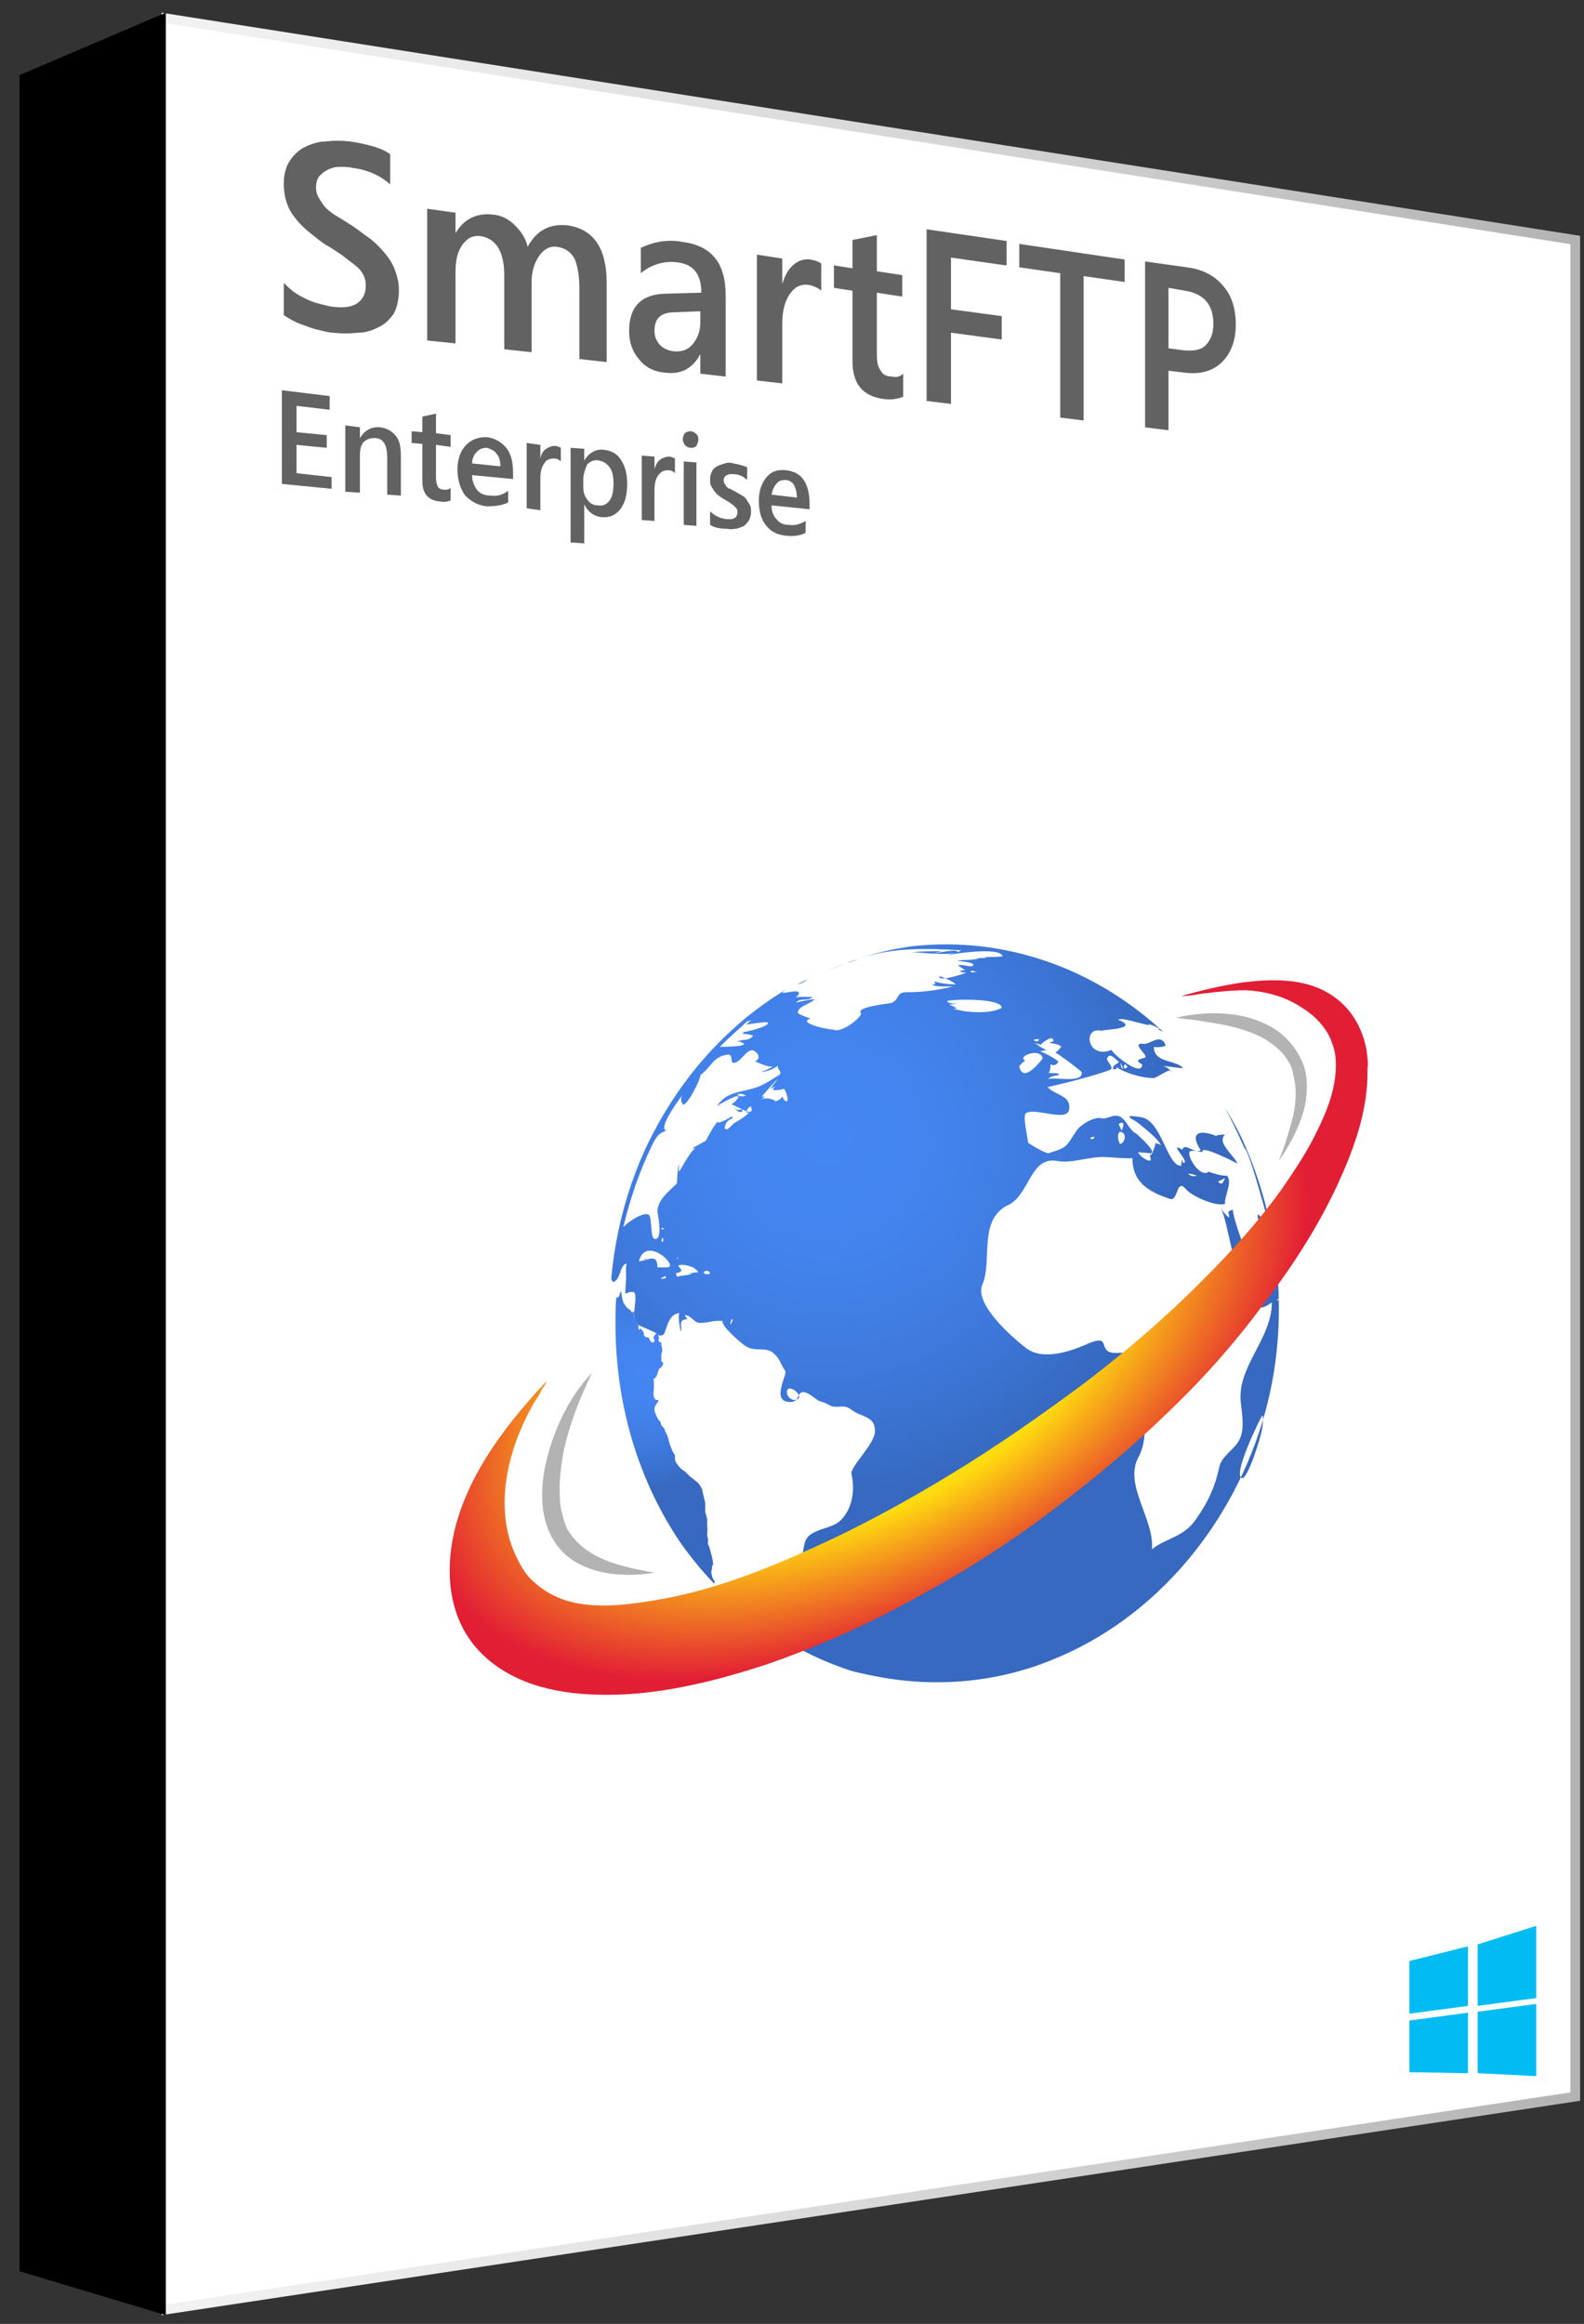
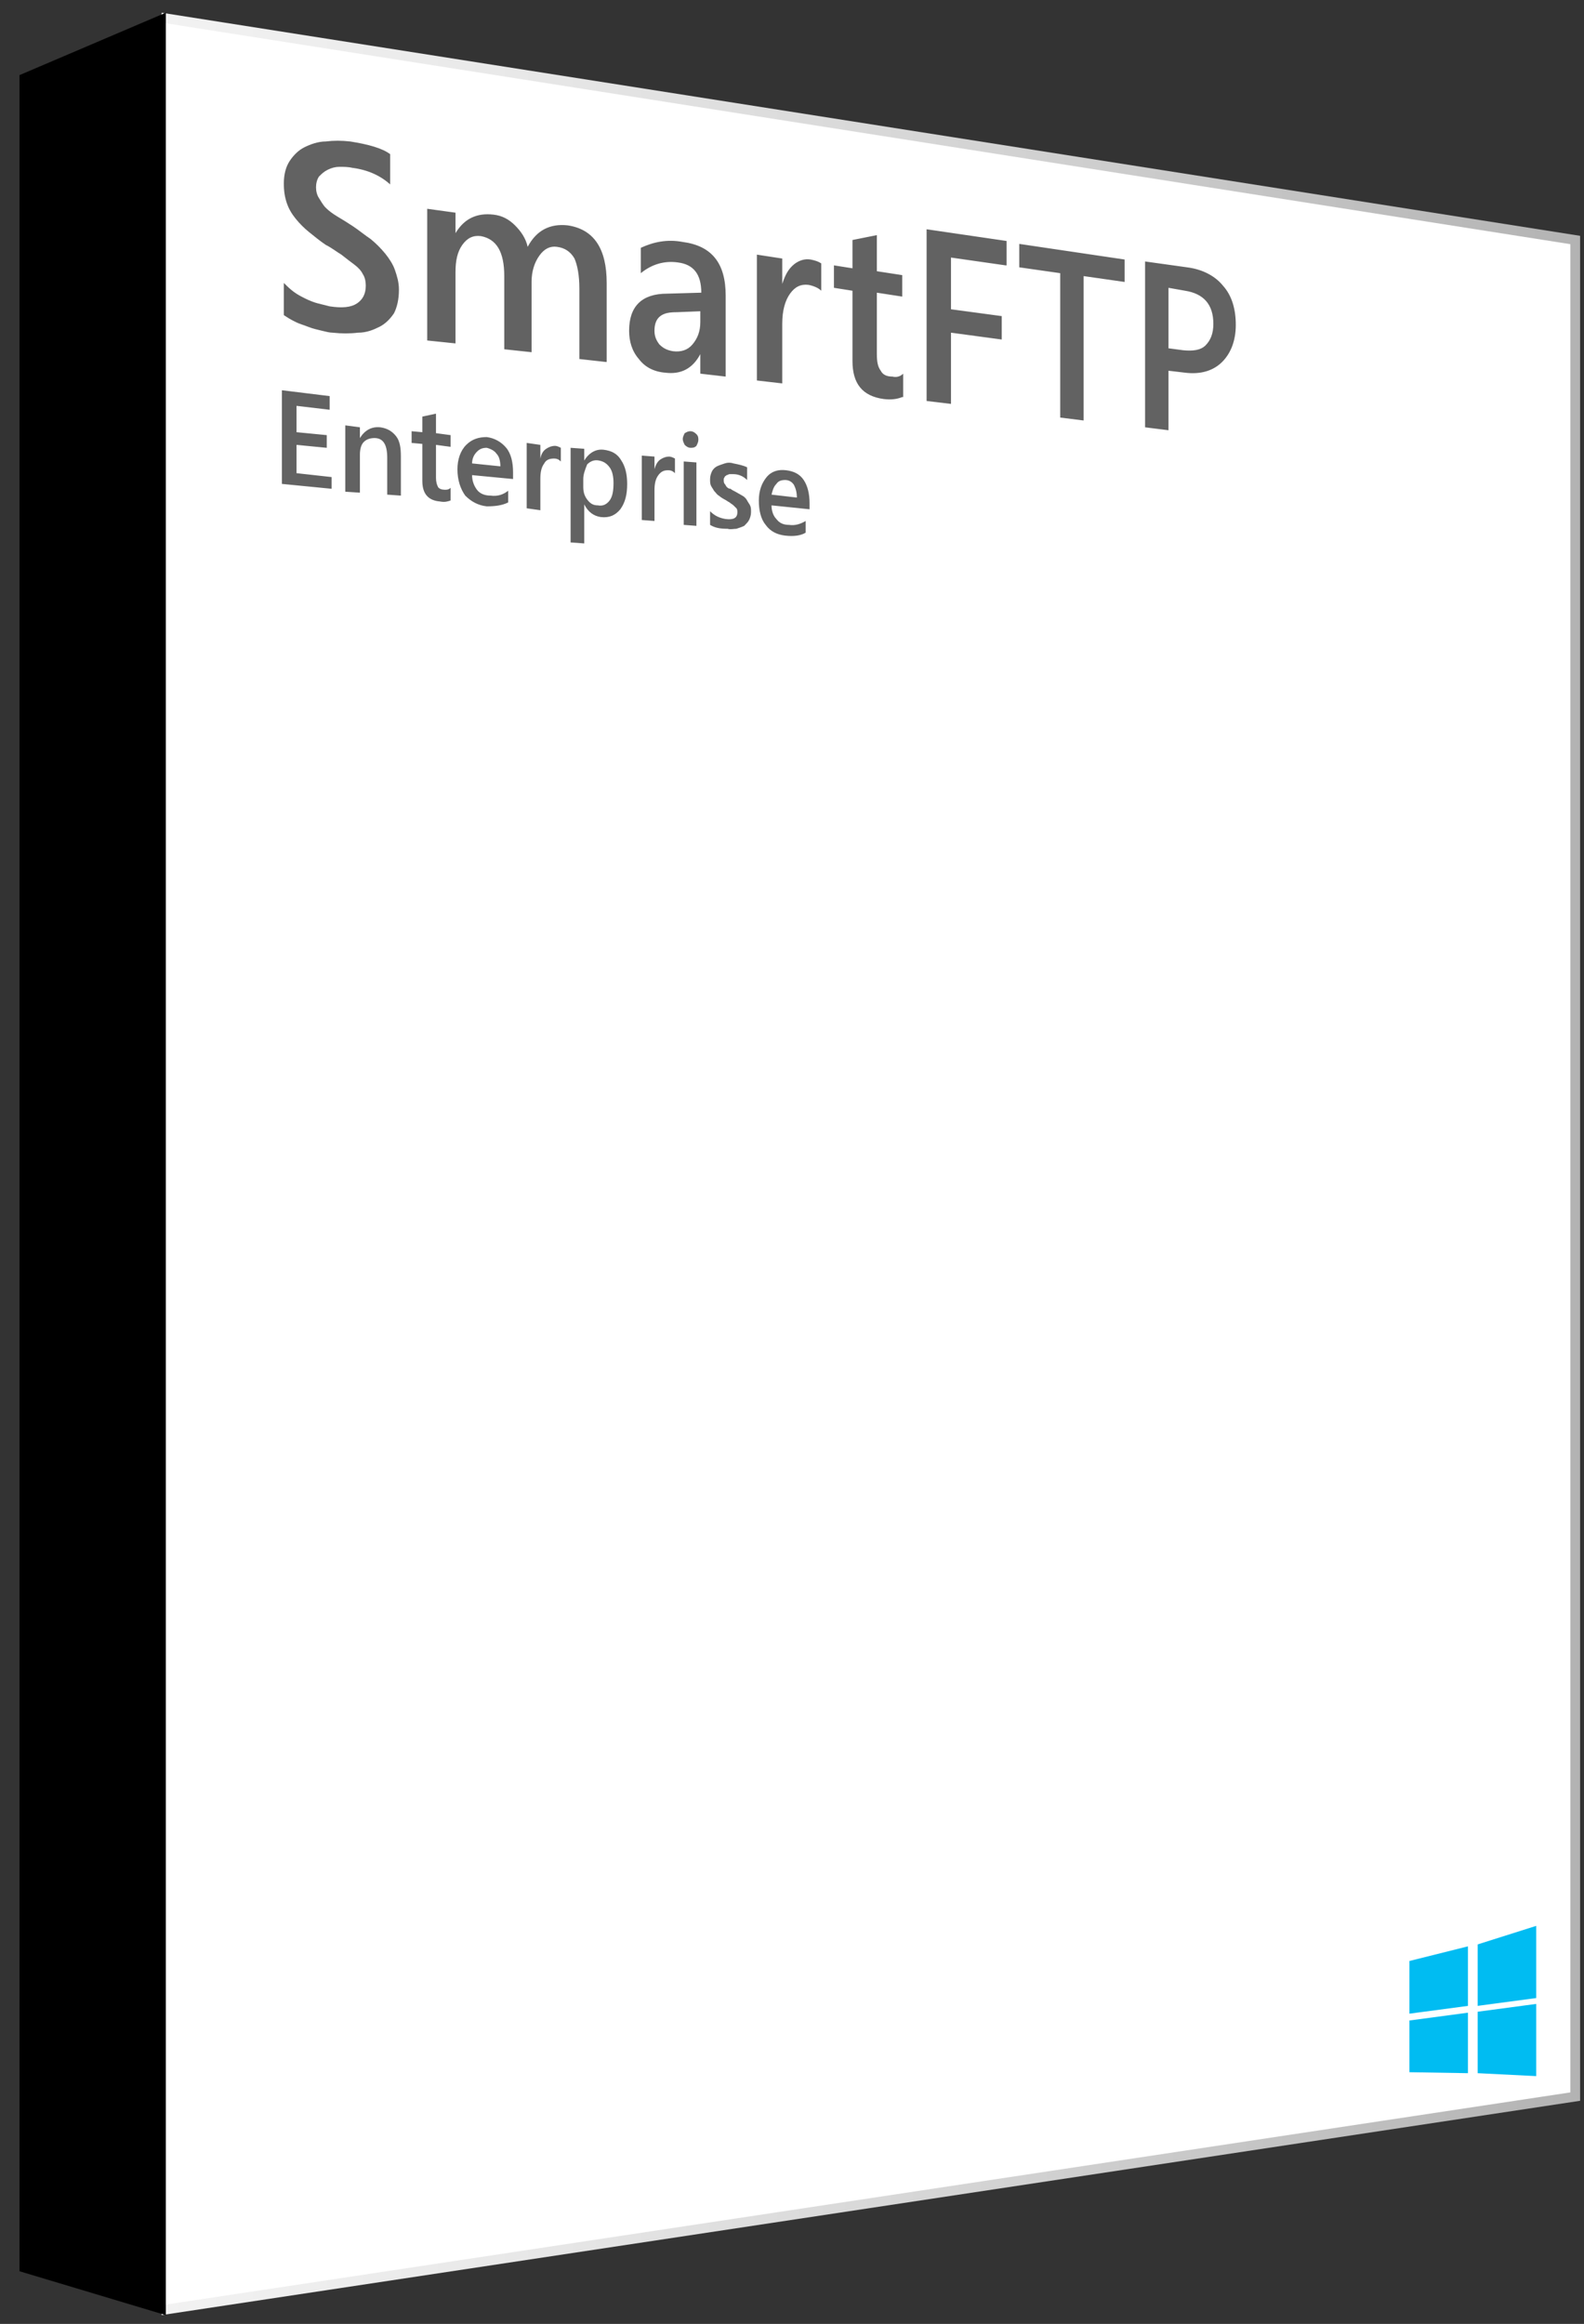
<svg xmlns="http://www.w3.org/2000/svg" xmlns:xlink="http://www.w3.org/1999/xlink" viewBox="0 0 162.4 238.2">
  <rect x="0" y="0" width="162.4" height="238.2" fill="#333333" stroke="none" />
  <linearGradient id="a" gradientUnits="userSpaceOnUse" x1="16.405" y1="119.259" x2="161.983" y2="119.259">
    <stop offset="0" stop-color="#f2f2f2" />
    <stop offset=".235" stop-color="#e9e9e9" />
    <stop offset=".618" stop-color="#d1d1d1" />
    <stop offset="1" stop-color="#b3b3b3" />
  </linearGradient>
  <path fill="#fff" stroke="url(#a)" stroke-miterlimit="10" d="M16.5 1.8l145 22.8v190.3l-145 21.9" />
  <path d="M2 232.8l15 4.5V1.3L2 7.7z" />
  <defs>
-     <ellipse id="b" cx="97" cy="134.8" rx="34.5" ry="38" />
-   </defs>
+     </defs>
  <clipPath id="c">
    <use xlink:href="#b" overflow="visible" />
  </clipPath>
  <g clip-path="url(#c)">
    <radialGradient id="d" cx="82.172" cy="100.539" r=".4" gradientUnits="userSpaceOnUse">
      <stop offset="0" stop-color="#4486f3" />
      <stop offset=".273" stop-color="#4384ef" />
      <stop offset=".556" stop-color="#407de2" />
      <stop offset=".842" stop-color="#3a71ce" />
      <stop offset="1" stop-color="#3669bf" />
    </radialGradient>
-     <path d="M81.8 100.9c.3-.2.7-.4 1-.5-.3.2-.6.4-1 .5z" fill="url(#d)" />
    <radialGradient id="e" cx="85.268" cy="98.955" r=".747" gradientUnits="userSpaceOnUse">
      <stop offset="0" stop-color="#4486f3" />
      <stop offset=".273" stop-color="#4384ef" />
      <stop offset=".556" stop-color="#407de2" />
      <stop offset=".842" stop-color="#3a71ce" />
      <stop offset="1" stop-color="#3669bf" />
    </radialGradient>
    <path d="M84.6 99.6c.7-.3 1.3-.6 2-.8-.6.2-1.3.5-2 .8z" fill="url(#e)" />
    <radialGradient id="f" cx="87.25" cy="98.357" r=".439" gradientUnits="userSpaceOnUse">
      <stop offset="0" stop-color="#4486f3" />
      <stop offset=".273" stop-color="#4384ef" />
      <stop offset=".556" stop-color="#407de2" />
      <stop offset=".842" stop-color="#3a71ce" />
      <stop offset="1" stop-color="#3669bf" />
    </radialGradient>
    <path d="M86.9 98.7c.4-.1.8-.3 1.2-.4-.4.1-.8.2-1.2.4z" fill="url(#f)" />
    <radialGradient id="g" cx="84.757" cy="116.942" r="36.396" gradientUnits="userSpaceOnUse">
      <stop offset="0" stop-color="#4486f3" />
      <stop offset=".273" stop-color="#4384ef" />
      <stop offset=".556" stop-color="#407de2" />
      <stop offset=".842" stop-color="#3a71ce" />
      <stop offset="1" stop-color="#3669bf" />
    </radialGradient>
    <path d="M99.8 96.8c-3.9-.3-7.9.2-11.6 1.4 3.5-1.1 6.7-1 10.3-.8-.6.7-4.2.2-5 .2 1-.1 2-.1 3-.1-.2.1-.5.1-.7.2.3 0 2.4-.5 2.4-.1l-1.2.3c.7-.1 5.4-.9 5.8.1 0 .1-1.8.1-2 .1 1 .1-.4.1-.4.1-.7.3-1.5.1-2.3.3.1 0 1.7.1 1.7.4-.1.4-1.3-.2-1.6.1 0-.1.8.5.8.5-.2-.1-.4 0-.6 0 .2.2.4.2.7.2 0 0-2.8 1-2.8.4 0-.2 2 .8 1.6.8-.7 0-1.4-.1-2.1-.3 0 .2.3.3-.2.3.1.3 1.8.2 2.1.2-1.5.4-3.1.6-4.7.6-1.2 0-.7.7-1.6 1.1-.4.1-3.8.4-3.1 1.1-.2.6-2.2 2.1-2.9 1.6.3.2-3.9-.6-2.3-1.1-.3-.1-1.4-.5-1.3-.6 0-.7 1.4-.9 1.7-1.4-.1 0-1.9.3-1.9.4.4-.6 1.2-.1 1.7-.6.1 0-1.8-.1-1.8.1.1-.1.3-.2.4-.4.3-.9-3.6.8-.4-1-11.1 6.2-18 18.3-19.1 30.9.3-3.5 0-.4.5-.4.8-.3.6-1.8 1.4-1.9-.2 0-.1 1.5-.1 1.7 0-.8-.1 1.7-.1 1.4 0 0 .9-.4 1 0 .2 1-.4 2.2.2 3.1.1.2 2.7 1.1 2.2 1.2.2 0 .4 0 .5-.1.3-.1.4-2.2 1.7-2.2-.3 0 .1 2 .1 1.9.2-.6-.4-1.2.7-1.3-.1-.1-.2-.2-.3-.4.7 0 .9.8 1.6.8.8 0 1.4-.3 2.3-.2-.3.4 2.1 2.5 2.4 2.6.9.6 2 0 2.8.7.7.6.7 1.1 1.2 1.8.3.3-1.6 3.3.6 3.2 1.1 0 .4-1.9 2.3-.5.9.7.7.3 1.6.8.8.5 1.4-.2 2.3.5 1 .8 2.5.6 2.4 2.3-.1 1.3-2.6 3.6-2.4 4.3.3 1.3.2 2.9-.6 4.1-.9 1.4-1.9 1.2-3.3 1.9-1.5.8-.5 1.9-1.8 3.2 0 0-3.3 3.2-3.3 1.2.2.6 1.9 1.3.6 1.8-.3.1-.7.1-1 0-1.2-.3-.1.3-.6.6-.1.1-1-.2-1-.3-.1.3.9.8.8.9-.2 0-.3-.1-.5-.2 0 0 .3.9.1.9-.3-.4-.5-.4-.8-.2 1.2 3.8 10.5 6.2 13.8 6.8 6 1.2 12.3.7 18-1.6 10.9-4.3 18.9-14.2 22-25.4 5.9-21.5-7-46.9-30.8-48.4 2.6.2 5.2.3 7.8.5-2.1.2-4.5.1-6.9-.1-3.9-.2 18.2 1.2 0 0zm-23.3 8c.1-.2.3-.2.5-.2-1.2.5.9-.6-.5.4.2 0 2-.3 2.2-.2.4.4-2.7 1.1-2.6 1 .3-.1.3-.1 0 .2.1-.1 1.2.1 1.1.2-.6.6-.9.2-1.7.6.3-.1.5 0 .8.2 0 .3-2.3.3-2.5.3.9-.9 1.8-1.7 2.7-2.5-.1.1-.3.2-.4.3.1-.1.2-.2.4-.3.1-.1-.9.7 0 0zm-6.7 8.2c-.2.2.2-.3 0 0 0 0 .1-.2 0 0zm-3.6 16.2c-.2 0 0-.5 0 0zm1.7 1.9c-.4 0 .3-.3.3-.3.3.3-.3.2-.3.3-.2 0 .2-.1 0 0zm.5-1.2h-1c0-1.4-.8-.8-1.9-.6.7-2.8 4.2.6 2.9.6-.3 0 .3 0 0 0zm-.6-3.9c0-.3.2-.1.3 0h-.3c0-.3.1 0 0 0zm.2 1.2c-.4.4 0-.9 0 0 0 0 0-.1 0 0zm.3-1.2zm2.7 4.5c-.4.3-1.5.2-1.5.4-.1-.1-.2-.2-.2-.4 1.2-.2 0-.7.3-.8.5-.2 1.5.2 1.6.3.2.2.1 0 .4.4-2.2.2-.4.1-.6.1-.3.2.2 0 0 0zm-1.6-1.4c0-.3.2-.1.3-.4-.1.1-.2.3-.3.4 0-.3 0 0 0 0zm3.1 1.5c-.8 0 0-.7.3-.1-.1.1-.1.1-.3.1zm2.6 4.8c-.5 1.1 0-.8 0 0zm.2-20.3c-.2.1-.8 1-1 .5.1-.6.4-.9 1-1-.2.1-.3 0-.2-.2 0 0-1.5.9-1.5.6-.2-.1-1.5 2.4-1.2 1.9-.5.3-1.1.6-1.6.9.1-.1.3-.1.5-.1-.5.2-1.6 2.4-1.7 2.4v-.8c-.1.1-.2 2-.2 2-.8.8-1.9 1.6-2 2.8 0 .3.6 2.8-.2 2.9-.6.1-.3-2.3-.7-2.5-.6-.3-2.2.8-2.6 1.3.7-2.9 1.6-5.6 2.9-8.3.4-.8.6-1.3 1.5-1.6-.9-.3 1.5-3.4 1.6-3.6-.1.3-.1.6.1.9.4.3 1.9-2.7 1.8-3 1.2-.9 1.3-1.9 2.8-2.1.7-.1.1 1.1.8.8.7-.2 1.2-1.5 1.9-1.2.5.3.7.8.1 1.1.4.1 1.6.8 2 .4-.4.3-.9.5-1.4.7.7-.1 1.3-.3 1.8-.7-.3.4.7.7-.1 1.1-.5.3-1.4.9-2 1.1-1.6.6-3.2.4-4.2 2-.1 0 2.4-1.5 2.2-.9-.2.3-.4.5-.7.7.2 0 1.8 1 1.9.7-.4.6-1.8 1.3-1.6 1.2-.3.1.1-.1 0 0zm.2-2.9c.5-.2.7 0 1 .1-.5.2-1-.1-1-.1.5-.2.1.1 0 0zm.6 1.5c0 .7-.9-.1-.7-.1.1.3.6.1.7.1 0 .7-.2 0 0 0zm1 .1c-.2.2-.4.3-.6.2.1-.3.2-.5.5-.6 0 0 .1.6.1.4-.1.1 0-.1 0 0zm3.5-.9c-.2-.1-.3-.3-.4-.5-.2.3-.4.4-.7.5 0-.2-1.3-.6-1.7 0 .2-.2.4-.3.6-.5h-.3c.1-.1 1.6-1.9 1.6-1.7-.3.3-.5.6-.7.9.3-.1.7-.5.2.1.4.1.8 0 1.2-.1.1.1.6 1.3.2 1.3-.3 0 .5 0 0 0zm.8 30.6c-.5-.1-.8-.5-.7-1 .3-.7 2.1.9.7 1-.9-.1.2 0 0 0zm-1.3 24.7s-.2-1.2.4 0c-1.3-.1 0 0-.4 0 0-.1.2 0 0 0zm.7.1s.3.1 0 0c-.1.1.1 0 0 0zm35-65.8c-.3-.1-1-.4-1.2-.7.5.2.8.5 1.2.7zm-1.3-.9c.8.7-.1 0 0 0 .1.1-.1 0 0 0zm-.5-.2c.9.4-.5-.1-.4-.3 4 2.5.1.1.4.3.1 0-.1-.1 0 0zm-.3-.1c-.3-.1-.7-.4-.5-.3.2.1.4.2.5.3zm-7 5.8c-.1 0 1.3-1.2 1.3-.4-.1.1-.3.1-.4.2.2 0 1.2.2 1.2.4-.2.2-.3.4-.6.6.3.1 2.7 1.9 2.7 2 .2 1.3-3.4.3-3.4.8 0-.5 1.1-.4 1.1-.6-.3-.2-.8 0-1.2-.2.3.2.3-.7.3-.8.4.2.7 0 .8-.3 0-.1-1.7-1.1-1.9-1 .3-.1.6-.2.9-.2-.4.1-1.1-.5-1.4-.7.2.1.4.1.6.2zm.8 1.6c0-.1.2-.1.2-.2-.1.1-.2.1-.2.2 0-.2 0 0 0 0zm-1-2.2c.1.3-.4.3-.5.1 0-.1.6-.1.5-.1.1.3-.1 0 0 0zm-1.4 2.2c-.9-.4 1.6-1.4 1.8-.2-.1.1-2 2.7-2.4.8.1-.2.6-.6.6-.6-1-.4-.1.3 0 0zm-5.5-9.2c.2 0 .4.1.6.1-.2 0-.9.2-.6-.1-.1 0 0 0 0 0zm-1 4.1c-.3-.1-.6-.1-.9-.2 1.3.1-1.4-.8-.6-.4 2.5-.3.1.1 0-.4.7-.2 5.6-.3 5.6.7-1.2.7-3.6.4-4.1.3-.3 0 .5.1 0 0zm30.8 42.8c0 .5-1.5 5.4-2.1 5.1-.9-.4 1.8-5.9 2.1-6.4.2-.1 0 1.5 0 1.3 0 .4 0-.4 0 0zm1.6-13.1c-.2 0 .1-.2.1-.2s0 .2-.1.2zm.3-2.7s-1.8 2.2-2.1 2.4c.4-.2-2.8-7.6-2.8-9-.8.2-.3.3-.4.8-.4-.3-.7-.7-.9-1.2 1 2.3 1.1 6.1 2.7 8.1 1.2 1.5.6 3.2 2.6 1.8 0 3.7-3.5 6.5-3.2 10.1.1 1.2.5 2.9-.2 4.1-.5.9-1.8 1.6-2 2.7-.4 1.9-1.1 3.5-2.3 5.2-1.3 2-3.1 2-4.6 3.2.3-3-2.9-6.6-1.4-9.4.9-1.6.9-4.2-.2-5.8-1.1-1.6-.9-2.1-.6-3.9.3-1.6-1.3-.8-2.1-1.1-1.1-.4 0-1.8-2.2-.9-2 .9-4.8 1.8-6.5.4-1.3-1-5.2-4.4-4.4-6.4 1.1-2.4-.5-6.7 2.7-8.2 2.2-1.1 2.2-5 5-4.5 1.4.3 3.4-.5 4.9-.4.5 0 2.4.2 2.8.1 0 2.3 1.4 3.4 3.9 4.2.8.2.6-2.2 1.6-1 .6.7 3 1.8 4 1.5-.1-.8.8-2.2.2-2.9-.5.1-1.9-.4-1.9-.4-.8.7-2.3-1.6-1.9-2.1.4-.1.9 0 1.3.1-.4-.9 3.7 1.2 3.6 1.2-.4-.9-2.2-2.2-1.3-3-.3 0-.6 0-.9.1.1.2.3.3.5.4.1-.3-4-1.9-2.1 1.1-.7.4-1.7-.9-1.9 0-.1-.2-.3-.2-.5-.3-.2.2 1.3 1.6.6 1.6-.1-.2-.1-.5 0-.7-.1.3-.2.7-.2 1-1.5 0-2-4.8-4.2-5-.1 0-2.1-.4-.5.4.3.2 2.6 2 2.6 2.5-.2-.2-.4-.2-.6-.2.3-.4-.5 1.9-.5 1 .9 0-1.3-1.9-1.4-2-.8-.4-1-1.5-1.8-1.8-.7-.2-1.2.4-1.9.2-.7-.1-2.1.7-2.5 1.4-1 1.5-.8 1.6-2.8 2.2-.2.1-2.1-1-2.1-1.1 0-.4-.6-2.8-.2-3 .9-.6 4.1.9 4.4-.3.3-1.6-1.5-1.5-2.2-2.4 0 .1 5.9-1.4 6.5-1.8.3-.2-.5-.9-.4-1.1.3-.8 1 .3 1.2.3 0 .3-.6.2-.6.8.5 0 .5-.1.2-.3 1.1.7 2.7 1.2 4 1.2.3 0 1.8-1.2 1.8-.6-.2-.3-.4-.5-.8-.6-.2-.1 1.8.2 2 .2-.7-.9-3-.5-3-2.2.2.1 1.3 0 1.2-.2-.5-1.2-1.5-.1-2.2-.1-1.5-.2.5 1.2.1 1.4-.2.1-1.3.2-.3.7 0 1.5-3.4-1.4-3.1-1.5-2.6 1.1-3.1-2.6-.9-1.9-.9-.2 4.2-.1 1.5-1.2.5-.1.7 0 1.2.1-.3-.1 1.5.4 2.1.5-.7-.4.9.2 1 .4h-.2c4 1.7 7.2 8.4 8.9 12.2.5.2 2.6 8.2 2.8 9-.8-.5-.7-1.8-1.4-2.2-.3-.1.6 2.5.6 2.5 0-.1.1-.1.1-.2 0 .4.4 1.8.8.5.6.1.6 3.2.8 3.3-.1 0 .2.1 0 0zm-19.5-14c.9-.3 0 .5 0 0 .1 0 0 0 0 0zm3.1-.6c.9.3.1 1.5-.1 1.2-.2-.3-.3-1.2.1-1.2.5.2-.1 0 0 0zm-.2-.8c.5-.3.6 0 .3.7-.1-.2-.2-.4-.3-.7.1 0 .1.1 0 0zm3.3 3.7c-.2.3-1.3-.5-1.3-.8 0 0 1.1.1 1.3.1-.2.2 0 .6 0 .7-.2.2 0-.1 0 0zm3.8 1.4c.3 0 .6.1.9.2-.5.2-1-.2-.9-.2.3 0 .1.1 0 0zm3.6.9c-.2.2-.4.1-.5-.1 1.2-.6.5-.2.5.1-.1.2 0-.1 0 0zm-10.1-11.7c-.2 0 0-.8.3-.1-.1 0-.3.2-.3.1.3 0 0 0 0 0zm-.2-.1c0 .7-.5-1.2 0 0 0 0 0-.1 0 0zm3-.3c0 .4 0 0 0 0 0-.2.1 0 0 0z" fill="url(#g)" />
    <radialGradient id="h" cx="83.594" cy="99.847" r=".357" gradientUnits="userSpaceOnUse">
      <stop offset="0" stop-color="#4486f3" />
      <stop offset=".273" stop-color="#4384ef" />
      <stop offset=".556" stop-color="#407de2" />
      <stop offset=".842" stop-color="#3a71ce" />
      <stop offset="1" stop-color="#3669bf" />
    </radialGradient>
    <path d="M83.3 100.2c.3-.2.6-.3.9-.5-.3.2-.6.3-.9.5z" fill="url(#h)" />
    <radialGradient id="i" cx="66.152" cy="140.583" r="12.137" gradientUnits="userSpaceOnUse">
      <stop offset="0" stop-color="#4486f3" />
      <stop offset=".273" stop-color="#4384ef" />
      <stop offset=".556" stop-color="#407de2" />
      <stop offset=".842" stop-color="#3a71ce" />
      <stop offset="1" stop-color="#3669bf" />
    </radialGradient>
    <path d="M73.9 163.3s-.1 0 0 0c-.1-.1-.2-.1-.3-.2 0 0 0 .1-.1.1-.1-.1-.2-.3-.2-.5-.1-.3 0-.3-.1-.5.1.1.1 0 .1 0 0-.1-.1-.2-.1-.2s-.2-.3-.2-.5c-.1-.3-.1-.4 0-.7v-.3c0-.1.1 0 .1 0 0-.3 0-.5-.1-.9s-.2-.7-.3-1.1c-.2-.3-.1-.4-.1-.7-.2-.6 0-.8-.1-1.4v-.7c-.1-.3-.1-.5-.2-.7v-.9c0-.2-.3-1.2-.3-1.4-.2-.5-.5-.8-.8-1-.2-.2-.3-.2-.5-.4l-.5-.5c-.4-.2-.6-.5-.9-.9-.1-.2-.1-.3-.1-.6s-.3-.5-.3-.7c-.2-.4-.3-.8-.4-1.2-.1-.4-.3-.6-.4-1l-.2-.2c-.1-.1-.2-.4-.2-.5-.1-.1-.2-.1-.2-.2-.2-.3-.3-.6-.4-.9 0-.2 0-.4.1-.5.1-.3.3-.3.3-.6-.1-.1 0 0-.2 0s-.3-.4-.3-.6c0-.4.1-.8 0-1.6.3 0 .4-.5.5-.8.1-.4.4-.2.5-.8l-.2-.2v-.6c0-.2.1-.3.1-.5 0-.4-.1-.3-.1-.7v-.1h-.1s-.2-.1-.2-.2c0 0 0-.1.1-.2-.2-.1 0-.6-.2-.6-.1 0-.4.4-.4.5 0 .1 0 .1.1.2 0 .2 0 .3-.2.3s-.3-.3-.4-.5c-.1-.1-.2 0-.3 0v-.1c-.2 0-.2-.3-.2-.4 0-.1-.4-.5-.4-.5v.2h-.1c-.1-.2 0-.4-.1-.7 0-.2-.1-.2-.1-.3-.2-.3-.3.1-.3-.9-.1 0 0 .1-.2.1-.1 0-.1-.2-.3-.3-.2-.1-.3-.3-.4-.4-.2-.3-.3-.4-.4-1.4 0 1 0 0 0 0-.1 0 0 0-.1.1-.1 0 0 .4-.3.5-.1 0-.1 0-.1-.1-.1.9-.1 1.8-.1 2.8 0 11.5 4.5 21.4 11.4 28.1-.6-.3-.6-.4-.6-.5z" fill="url(#i)" />
  </g>
  <radialGradient id="j" cx="-8.32" cy="320.169" r="26.291" gradientTransform="matrix(1.655 -.88 .508 .955 -60.339 -175.013)" gradientUnits="userSpaceOnUse">
    <stop offset="0" stop-color="#f16023" />
    <stop offset=".033" stop-color="#f16422" />
    <stop offset=".067" stop-color="#f37120" />
    <stop offset=".101" stop-color="#f5851d" />
    <stop offset=".12" stop-color="#f7941b" />
    <stop offset=".138" stop-color="#f8a119" />
    <stop offset=".176" stop-color="#fbb715" />
    <stop offset=".222" stop-color="#fdc812" />
    <stop offset=".279" stop-color="#fed310" />
    <stop offset=".358" stop-color="#ffda0f" />
    <stop offset=".577" stop-color="#ffdc0f" />
    <stop offset="1" stop-color="#e21e35" />
  </radialGradient>
-   <path d="M140.1 107.6c-.4-2.1-1.4-3.9-2.9-5.1-2.8-2.3-6.5-2.2-9.8-1.8-2.1.3-4.2.8-6.3 1.4.6 0 1.3-.1 1.8-.2.6-.1 1-.1 1.6-.2 1.1-.1 2.1-.2 3.2-.2 2 .1 4 .6 5.8 1.8 1.3.8 2.6 2.1 3.1 3.7.5 1.3.4 2.7.2 4-.3 1.7-1 3.4-1.8 5-1 2.1-2.3 4-3.6 5.9-2.8 3.9-6.1 7.4-9.5 10.7-3.5 3.4-7.3 6.6-11.3 9.6-4.2 3.1-8.5 6.1-13.1 8.9-4.6 2.8-9.5 5.5-14.7 7.8-5.3 2.4-10.9 4.5-16.8 5.3-2.6.4-5.3.6-7.8-.1-1.3-.4-2.4-1-3.4-1.9-1-.8-1.7-2.2-2.2-3.4-1.7-4.3-.7-9.4 1.4-13.6.3-.6.6-1.2 1-1.8.2-.3.4-.6.5-.9.1-.2.5-.6.5-.9-3.9 4.2-7.6 8.9-9.2 14.5-1.3 4.7-.9 9.7 2.3 13.1 3.1 3.3 7.7 4.4 12.1 4.5 5.9.2 11.9-1.3 17.4-3.1 5.5-1.9 10.8-4.3 15.8-7.1 4.8-2.6 9.3-5.5 13.5-8.7 4.1-3.1 8-6.3 11.6-9.8 3.6-3.4 6.9-7.1 9.8-11 3-3.9 5.7-8 7.8-12.5 1.7-3.7 3.2-7.7 3.1-12 .1-.4 0-1.1-.1-1.9z" fill="url(#j)" />
-   <path d="M131.1 119c.6-1.5 1.1-3.1 1.5-4.7.2-1 .3-2 .2-3.1l-.3-1.5c0-.1-.1-.2-.1-.3 0 0-.1-.2 0 0-.6-1.4-1.7-2.3-2.9-3-1.9-1-4-1.4-6.1-1.7-.9-.2-1.9-.2-2.8-.4 3.2-.7 6.9-.7 9.8 1 1.2.7 2.3 1.8 3 3.3.7 1.4.7 3.1.4 4.7-.5 2.1-1.5 4-2.7 5.7zm-70.4 21.7c-1.2 2.5-2.3 5.2-2.9 8-.3 1.6-.5 3.2-.4 4.8 0 .8.2 1.5.4 2.3.1.3.2.5.3.8l.1.2c1.9 3.1 5.6 3.8 8.9 4.4-3.6.6-8.1.1-10.2-3.1-2.2-3.3-1.3-8.1.2-11.7.9-2.2 2.1-4.1 3.6-5.7z" fill="#b3b3b3" />
  <path d="M144.5 207.1v5.3l6 .1v-6.2zm0-6.1v5.4l6-.8v-6.1zm13 11.8v-7.4l-6 .8v6.3zm0-8v-7.4l-6 1.9v6.3z" fill="#00bcf2" />
  <path d="M29.1 32.3V29c.3.3.6.6 1 .9.4.3.8.5 1.2.7.4.2.9.4 1.3.5l1.2.3c1.3.2 2.2.1 2.8-.3.6-.4.9-1 .9-1.8 0-.5-.1-.9-.3-1.2-.2-.4-.5-.7-.9-1-.4-.3-.8-.6-1.3-1-.5-.3-1-.7-1.6-1-.6-.4-1.2-.9-1.7-1.3s-1-.9-1.4-1.4c-.4-.5-.7-1-.9-1.6-.2-.6-.3-1.2-.3-2 0-.9.2-1.7.6-2.3.4-.6.9-1.1 1.5-1.4.6-.3 1.4-.6 2.2-.6.8-.1 1.6-.1 2.5 0 1.9.3 3.3.7 4.1 1.3v3.1c-1-.9-2.3-1.5-3.9-1.7-.4-.1-.9-.1-1.3-.1s-.8.1-1.2.3c-.4.2-.6.4-.9.7-.2.3-.3.7-.3 1.1 0 .4.1.8.3 1.1.2.3.4.7.7 1 .3.3.7.6 1.2.9.5.3 1 .6 1.6 1 .6.4 1.2.9 1.8 1.3.6.5 1 .9 1.5 1.5.4.5.8 1.1 1 1.7.2.6.4 1.2.4 2 0 1-.2 1.8-.5 2.4-.4.6-.9 1.1-1.5 1.4-.6.3-1.3.6-2.2.6-.8.1-1.7.1-2.6 0-.3 0-.7-.1-1.1-.2-.4-.1-.9-.2-1.4-.4-.5-.2-.9-.3-1.3-.5-.6-.3-.9-.5-1.2-.7zm33 4.8l-2.7-.3v-7.2c0-1.4-.2-2.4-.5-3.1-.4-.7-1-1.1-1.8-1.2-.7-.1-1.3.2-1.8.9s-.8 1.6-.8 2.7v7.2l-2.8-.3v-7.5c0-2.5-.8-3.8-2.4-4.1-.8-.1-1.4.2-1.9.9s-.7 1.6-.7 2.8v7.3l-2.9-.3V21.4l2.9.4v2.1c.9-1.5 2.2-2.1 3.9-1.9.9.1 1.6.5 2.2 1.1.6.6 1.1 1.3 1.3 2.2.9-1.7 2.3-2.4 4.1-2.2 2.7.4 4 2.4 4 5.9v8.1zm12.3 1.5l-2.6-.3v-2c-.8 1.5-2 2.1-3.6 1.9-1.2-.1-2.1-.6-2.7-1.4-.7-.8-1-1.8-1-2.9 0-2.5 1.3-3.8 3.9-3.8l3.5-.1c0-1.9-.8-2.9-2.4-3.1-1.4-.2-2.7.2-3.8 1.1v-2.6c1.3-.6 2.7-.9 4.3-.6 3 .4 4.4 2.2 4.4 5.5v8.3zm-2.5-6.7l-2.5.1c-.8 0-1.3.1-1.7.4-.4.3-.6.8-.6 1.5 0 .6.2 1 .5 1.4.4.4.8.6 1.4.7.8.1 1.5-.1 2-.7s.8-1.3.8-2.3v-1.1zm12.3-2.1c-.3-.3-.8-.5-1.3-.6-.8-.1-1.4.2-1.9.9s-.8 1.7-.8 3.1v6.1l-2.6-.3V26.1l2.6.4v2.6c.3-.9.6-1.5 1.2-2 .5-.4 1.1-.6 1.7-.5.5.1.8.2 1.1.4v2.8zm8.3 10.9c-.5.2-1.1.3-1.9.2-2.2-.3-3.2-1.6-3.2-3.9v-7.2l-1.9-.3v-2.3l1.9.3v-2.9l2.5-.5v3.7l2.6.4v2.2l-2.6-.4v6.3c0 .8.1 1.3.4 1.7.2.4.6.6 1.2.6.4.1.8 0 1.1-.3v2.4zm10.6-13.5l-5.6-.8v5.3l5.2.7v2.4l-5.2-.7v7.3l-2.5-.3V23.5l8.2 1.2v2.5zm12.2 1.7l-4.2-.6v14.8l-2.4-.3V28l-4.2-.6V25l10.8 1.6v2.3zm4.5 9.1v6.1l-2.4-.3v-17l4.3.6c1.6.2 2.9.9 3.7 1.9.9 1 1.3 2.4 1.3 4s-.5 2.9-1.4 3.8c-.9.9-2.2 1.3-3.8 1.1l-1.7-.2zm0-8.5v6.2l1.5.2c1 .1 1.8 0 2.3-.5.5-.5.8-1.2.8-2.2 0-2-1-3.1-2.9-3.4l-1.7-.3zM34 50.1l-5.1-.5V40l4.9.6V42l-3.4-.4v2.7l3.1.3v1.3l-3.1-.3v2.9l3.6.4v1.2zm7.1.7l-1.4-.1v-3.8c0-1.3-.4-2-1.3-2-.4 0-.8.1-1.1.4-.3.3-.4.8-.4 1.3v3.9l-1.5-.1v-6.8l1.5.2v1.1c.5-.8 1.2-1.2 2.1-1.1.7.1 1.2.4 1.6.9.4.5.5 1.2.5 2.1v4zm5.1.5c-.3.1-.6.2-1.1.1-1.2-.1-1.8-.8-1.8-2.1v-3.8l-1.1-.1v-1.2l1.1.1v-1.6l1.4-.3v2l1.5.2v1.2l-1.5-.2V49c0 .4.1.7.2.9.1.2.4.3.7.3.2 0 .4 0 .6-.2v1.3zm6.4-2.2l-4.2-.4c0 .6.2 1.1.5 1.5.3.4.8.6 1.4.6.7.1 1.3-.1 1.8-.5v1.2c-.6.3-1.3.4-2.2.4-.9-.1-1.6-.5-2.2-1.1-.5-.7-.8-1.6-.8-2.7 0-1 .3-1.9.9-2.5.6-.6 1.3-.8 2.1-.8.8.1 1.5.5 2 1.1.5.6.7 1.5.7 2.5v.7zm-1.3-1.3c0-.5-.1-1-.4-1.3-.2-.3-.6-.5-1-.6-.4 0-.7.1-1 .4-.3.3-.5.7-.5 1.2l2.9.3zm6.2-.5c-.2-.2-.4-.3-.7-.3-.4 0-.8.1-1 .5-.3.4-.4.9-.4 1.6v3.2l-1.4-.2v-6.7l1.4.2V47c.1-.5.3-.8.6-1 .3-.2.6-.3.9-.3.2 0 .4.1.6.2v1.4zm2.4 4.4v4l-1.4-.1v-9.7l1.4.1v1.2c.5-.8 1.2-1.2 2-1.1.8.1 1.4.4 1.8 1.1.4.6.6 1.4.6 2.4 0 1.1-.2 1.9-.7 2.6-.5.6-1.1.9-2 .8-.7-.1-1.3-.5-1.7-1.3zm-.1-2.6v.8c0 .5.1.9.4 1.3.3.4.6.6 1.1.6.5.1.9-.1 1.2-.5.3-.4.4-1 .4-1.8 0-.6-.1-1.2-.4-1.6-.3-.4-.6-.6-1.1-.7-.5-.1-.9.1-1.2.4-.2.5-.4 1-.4 1.5zm9.4-.6c-.2-.2-.4-.3-.7-.3-.4 0-.7.1-1 .5-.3.4-.4.9-.4 1.6v3.1l-1.3-.1v-6.6l1.3.1v1.3c.1-.4.3-.8.6-1 .3-.2.6-.3.9-.3.2 0 .4.1.6.2v1.5zm1.6-2.6c-.2 0-.4-.1-.6-.3-.1-.2-.2-.4-.2-.6s.1-.4.2-.6c.2-.1.3-.2.6-.2.2 0 .4.1.6.3.2.2.2.4.2.6 0 .2-.1.4-.2.6-.2.2-.4.2-.6.2zm.6 8l-1.3-.1v-6.5l1.3.1v6.5zm1.4-.1v-1.4c.5.5 1 .7 1.6.8.8.1 1.2-.1 1.2-.7 0-.1 0-.3-.1-.4l-.3-.3c-.1-.1-.3-.2-.4-.3-.2-.1-.3-.2-.5-.3-.2-.1-.5-.3-.6-.4-.2-.1-.3-.3-.5-.5-.1-.2-.2-.3-.3-.5-.1-.2-.1-.4-.1-.7 0-.3.1-.6.2-.8.1-.2.3-.4.5-.5.2-.1.5-.2.8-.3.3-.1.6-.1.9 0 .5.1 1 .2 1.4.4v1.3c-.4-.4-.9-.6-1.4-.6h-.4c-.1 0-.2.1-.3.1-.1.1-.2.1-.2.2-.1.1-.1.2-.1.3 0 .1 0 .3.1.4.1.1.1.2.2.3.1.1.2.2.4.2.1.1.3.2.5.3.2.1.5.3.7.4.2.1.4.3.5.5.1.2.2.3.3.5.1.2.1.4.1.7 0 .3-.1.6-.2.8-.1.2-.3.4-.5.6-.2.1-.5.2-.8.3-.3 0-.6.1-.9 0-.8 0-1.3-.1-1.8-.4zM83 52.2l-3.9-.4c0 .6.2 1.1.5 1.4.3.4.7.6 1.3.6.6.1 1.2-.1 1.7-.4v1.2c-.5.3-1.2.4-2.1.3-.8-.1-1.5-.4-2-1.1-.5-.6-.7-1.5-.7-2.5s.3-1.8.8-2.4c.5-.6 1.2-.8 2-.7.8.1 1.4.4 1.8 1 .4.6.6 1.4.6 2.4v.6zM81.7 51c0-.5-.1-.9-.3-1.3-.2-.3-.5-.5-.9-.5s-.7.1-.9.4c-.3.3-.4.7-.5 1.1l2.6.3z" fill="#626262" />
</svg>